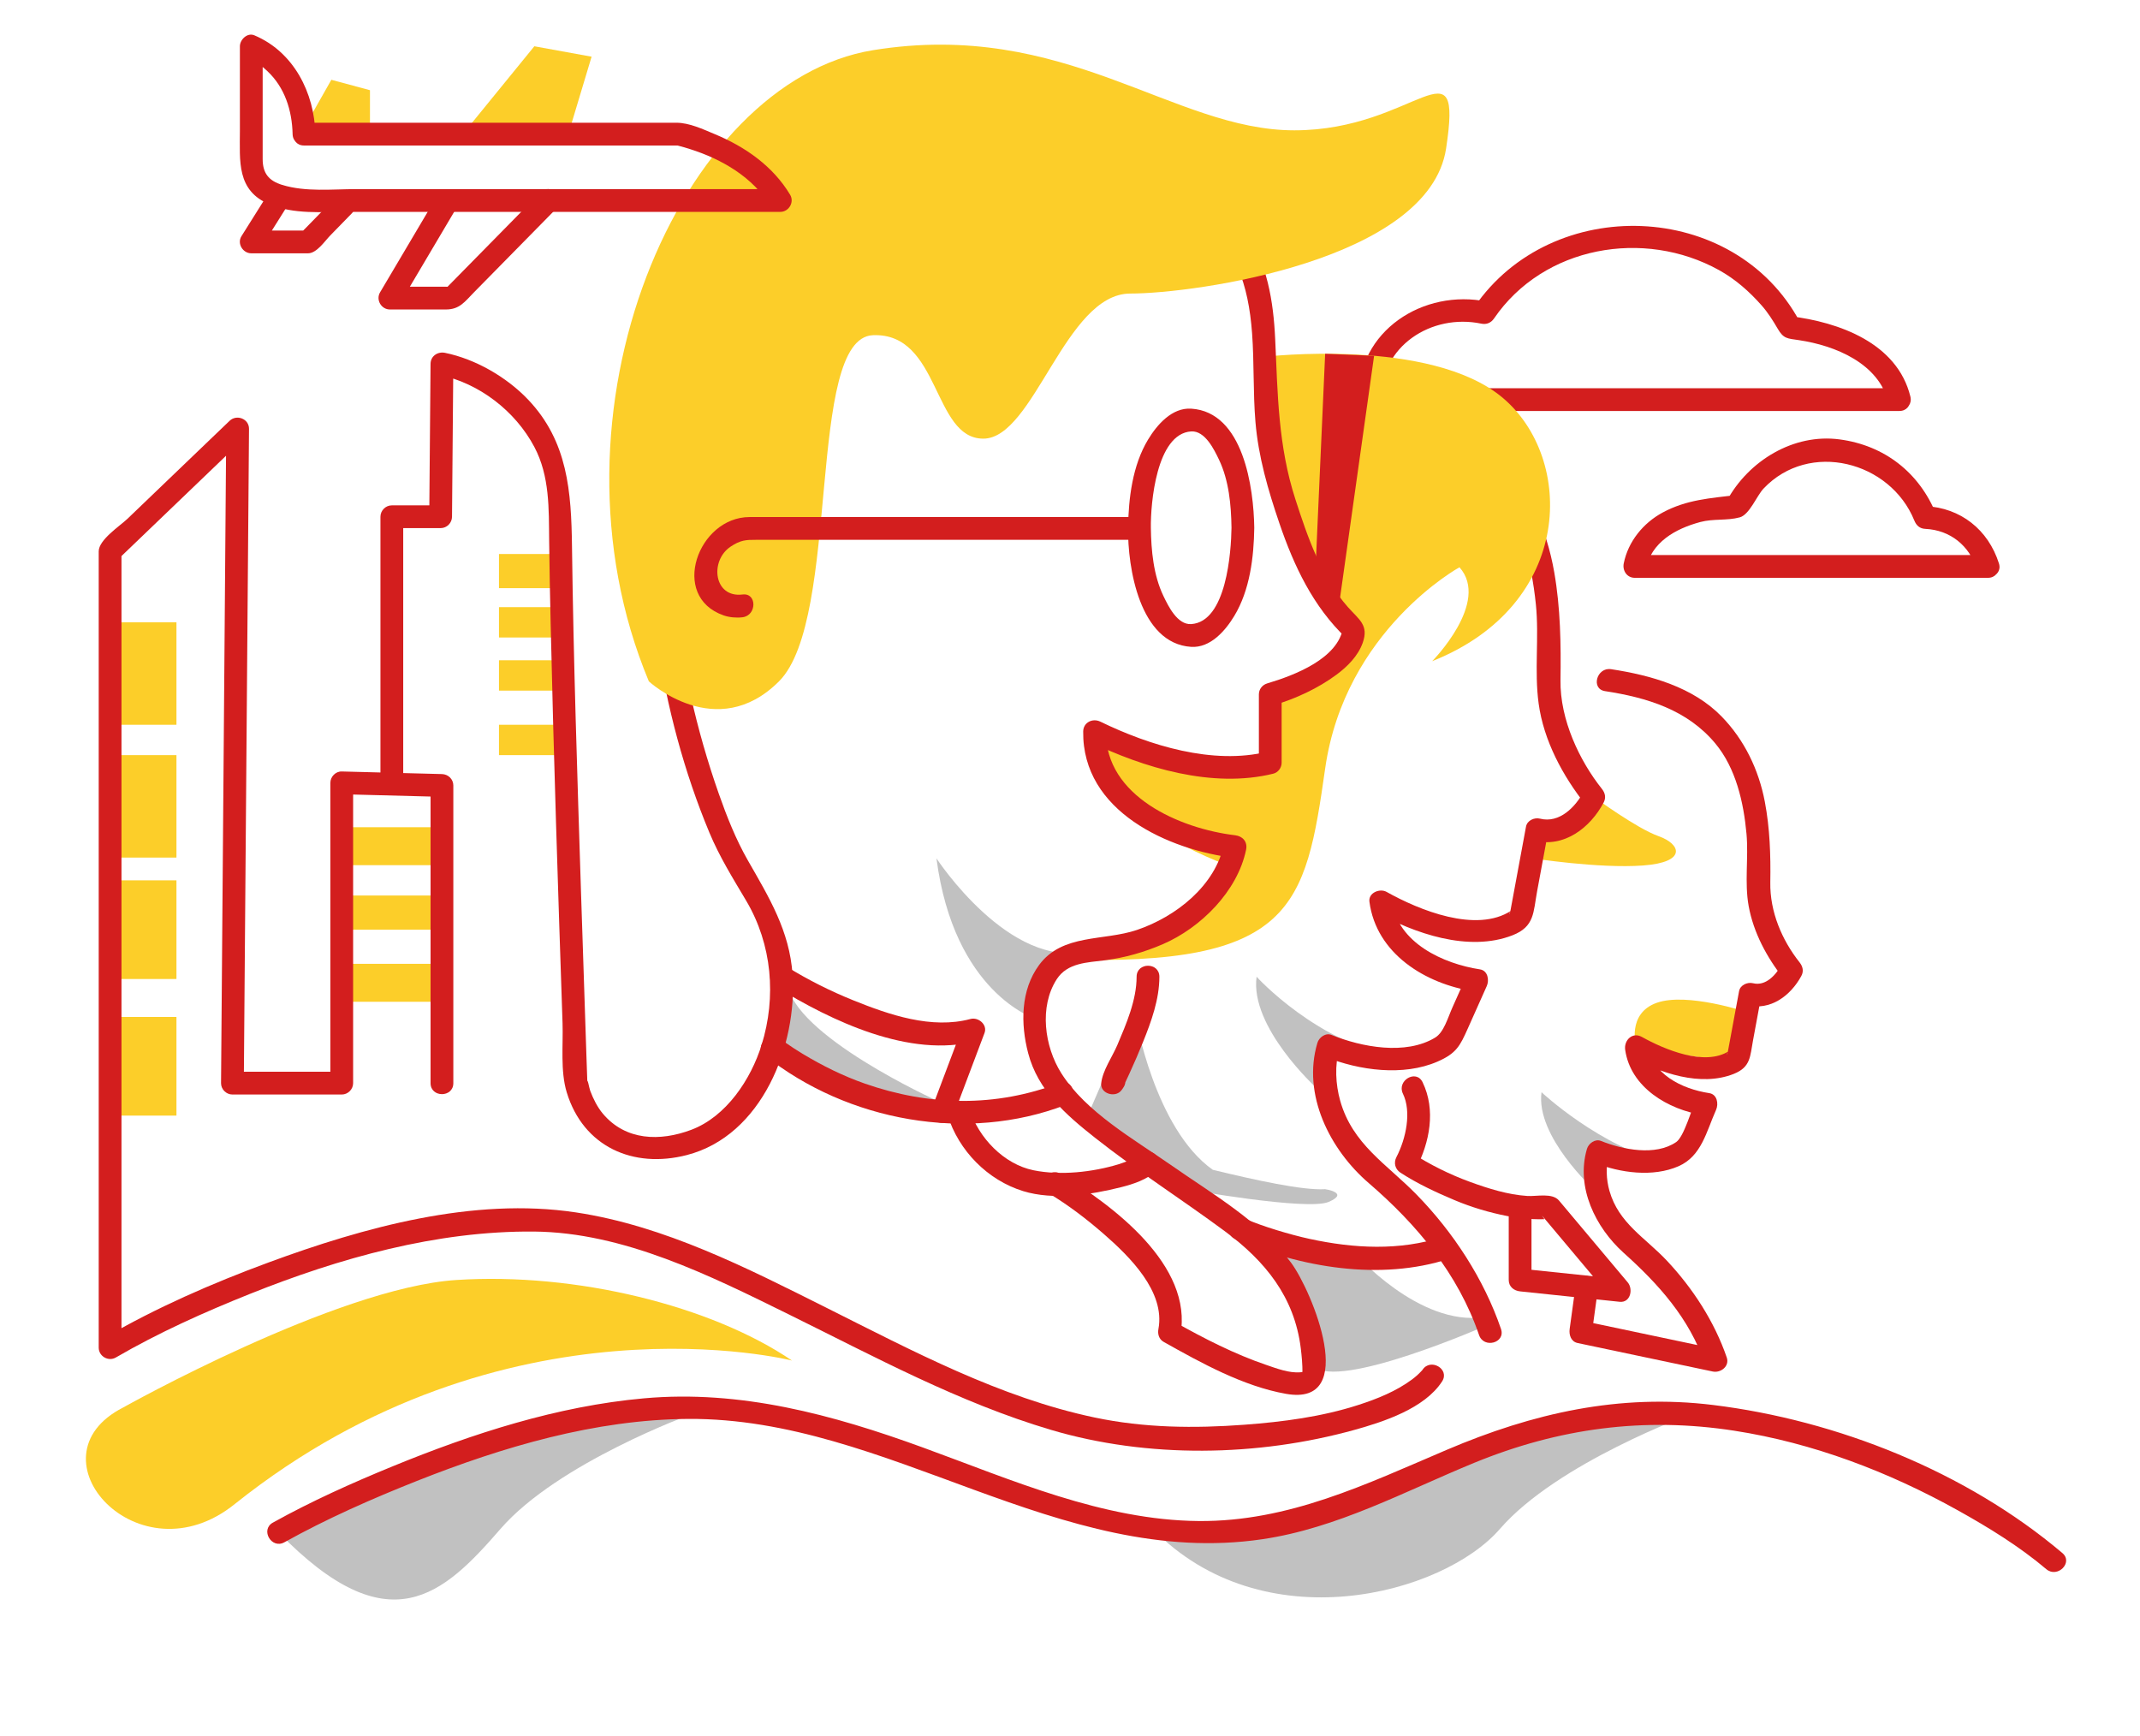
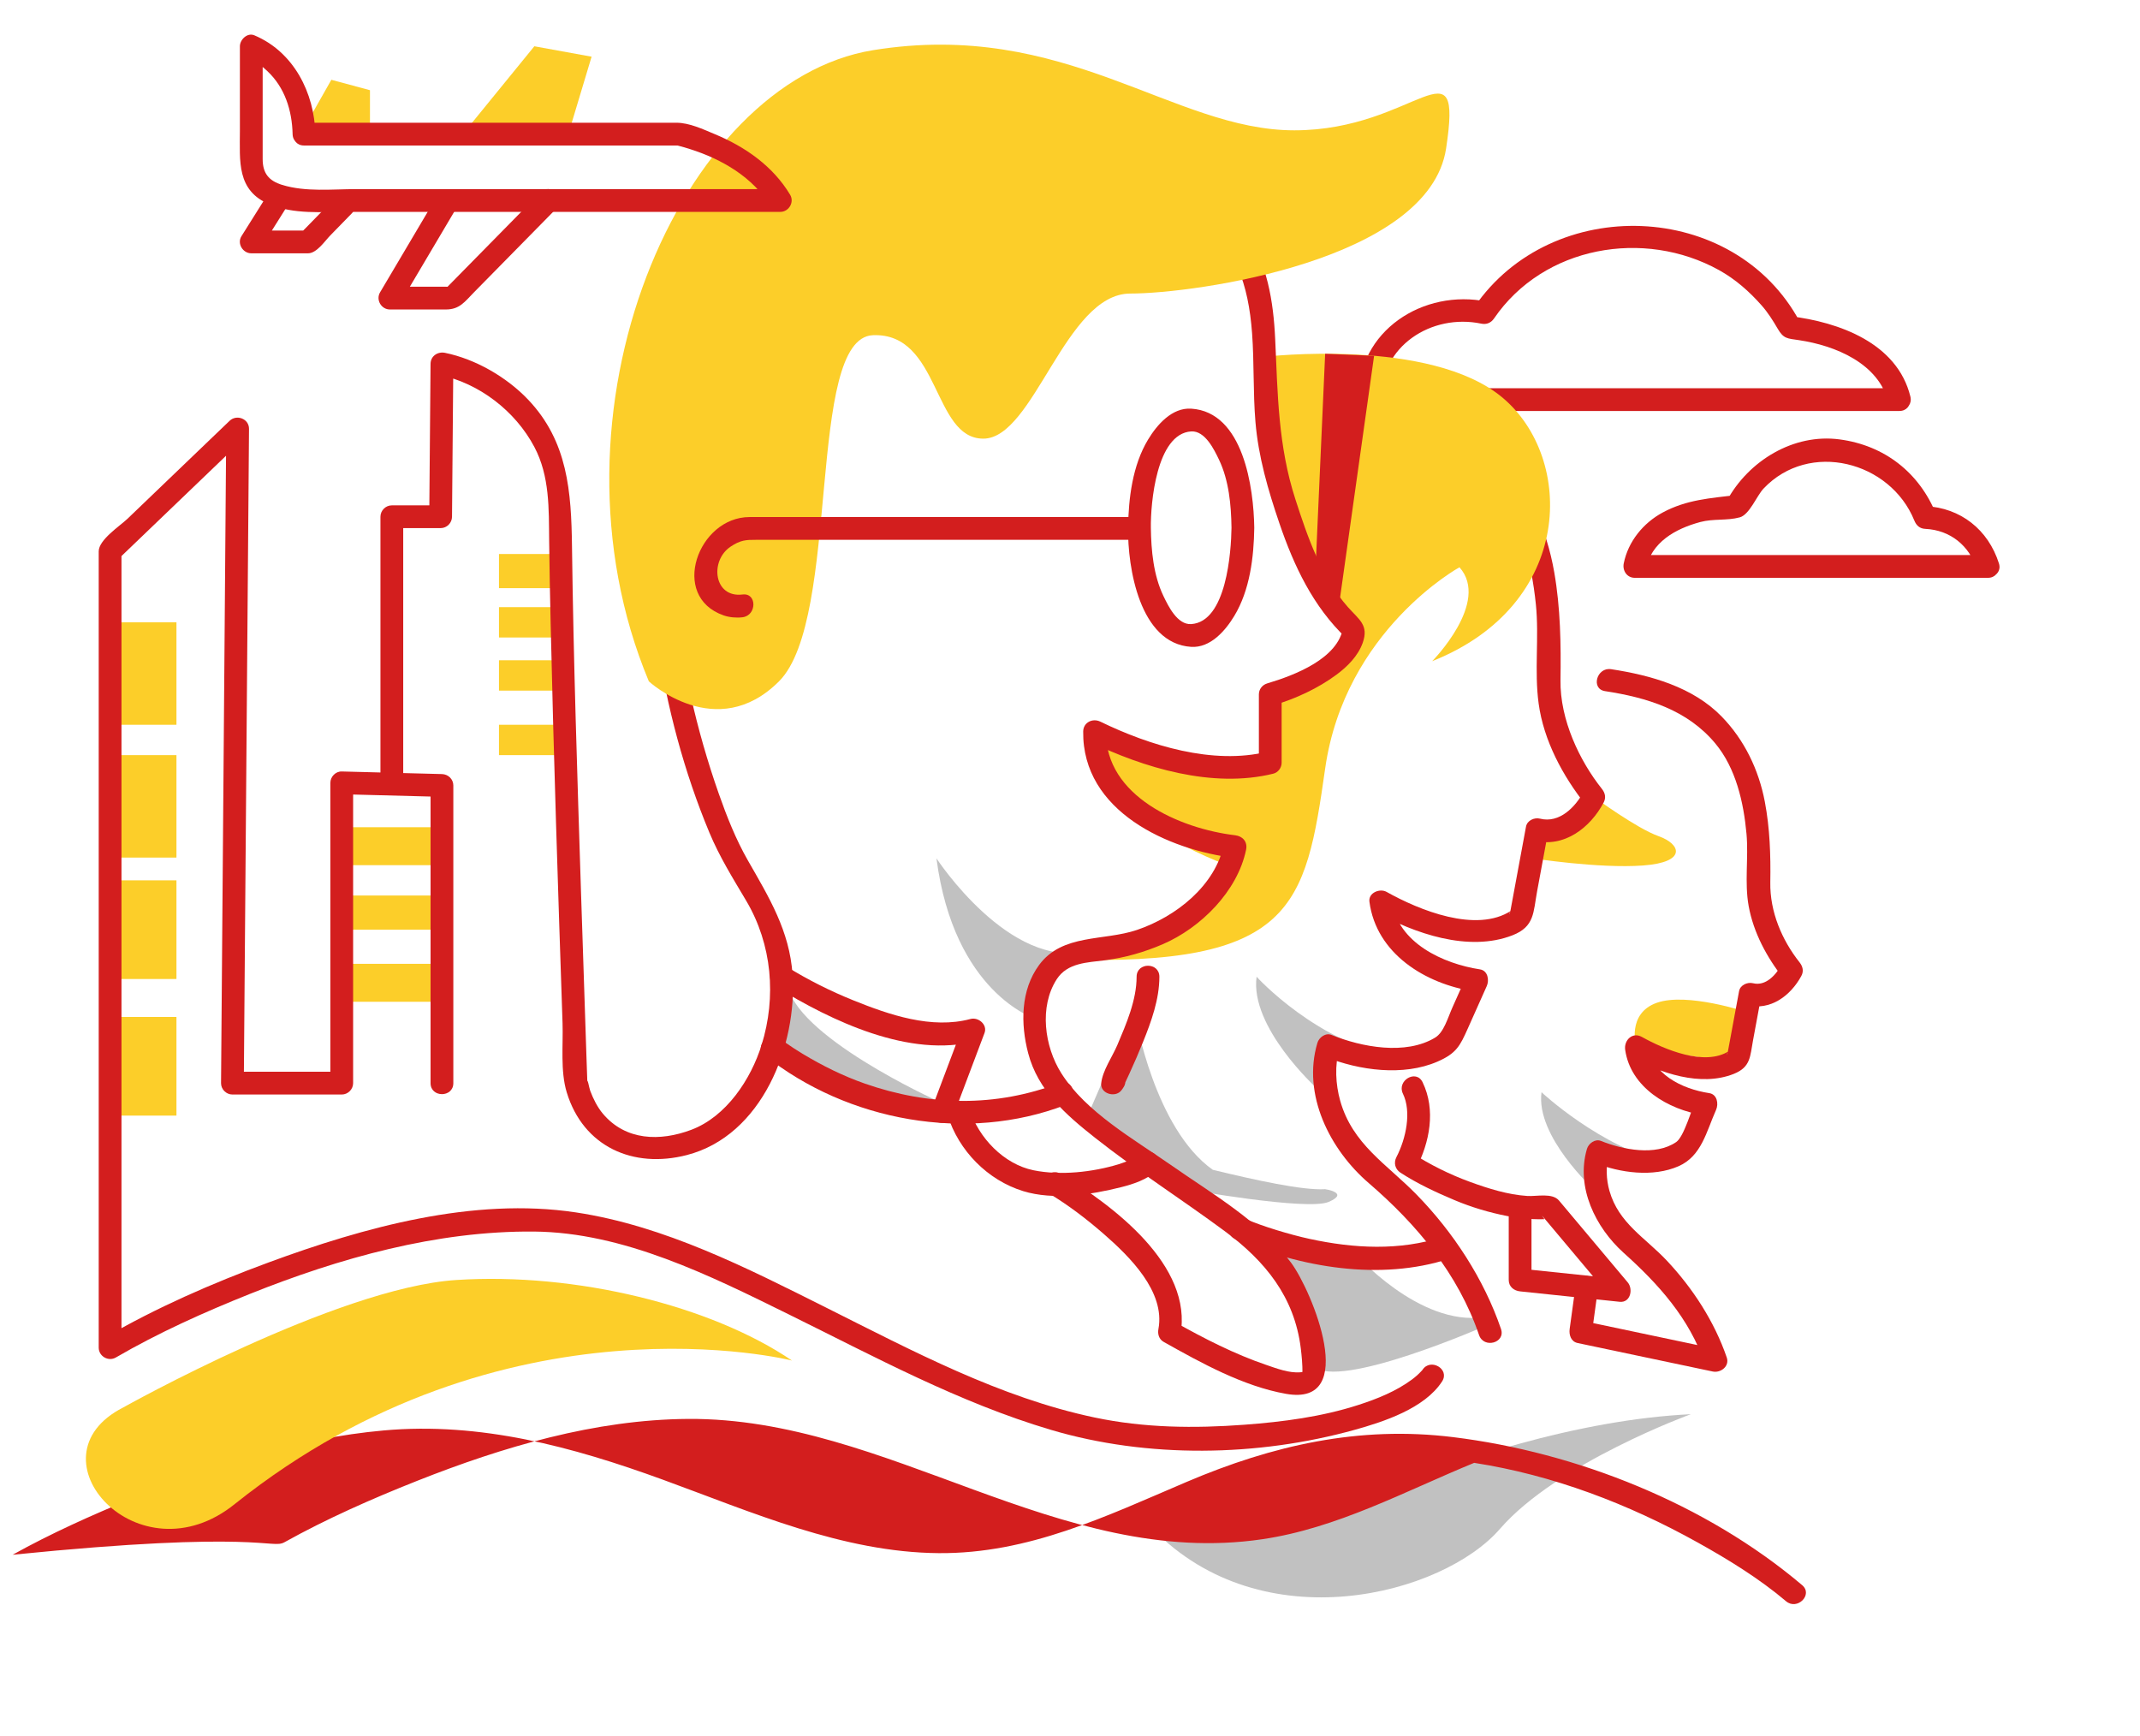
<svg xmlns="http://www.w3.org/2000/svg" version="1.1" x="0px" y="0px" width="563.972px" height="457.483px" viewBox="0 0 563.972 457.483" enable-background="new 0 0 563.972 457.483" xml:space="preserve">
  <g id="Layer_1" display="none">
</g>
  <g id="Layer_2">
    <g>
      <path fill="#C1C1C1" d="M356.882,330.12c0,0,17.051,19.537,34.247,16.971l0.865,2.109c0,0-39.37,17.354-45.815,10.798    l-12.939-33.716L356.882,330.12z" />
      <path fill="#C1C1C1" d="M349.229,313.388c-5.881,0.369-18.346-2.378-29.614-5.103c-15.395-10.91-20.35-40.285-20.35-40.285h-1.388    l-11.303,26.174l11.041,8.398c-0.348-0.1-0.536-0.105-0.536-0.105l5.476,3.893l1.223,0.932l0.109,0.028l8.582,6.065    c0,0,32.066,5.76,37.681,3.359C355.766,314.344,349.229,313.388,349.229,313.388z" />
      <path fill="#C1C1C1" d="M246.792,289.993c0,0-38.068-17.233-39.354-31.124l-4.201,17.135    C203.236,276.004,228.786,299.768,246.792,289.993z" />
      <path fill="#C1C1C1" d="M346.937,286.71c0,0-17.606-16.006-15.775-29.306c0,0,16.118,17.84,38.113,21.481l-18.193-2.882    L346.937,286.71z" />
      <path fill="#C1C1C1" d="M420.047,313.46c0,0-15.396-13.996-13.796-25.625c0,0,15.449,14.505,33.33,18.784l-15.91-2.521    L420.047,313.46z" />
      <path fill="#C1C1C1" d="M272.68,268.387c0,0-21.258-6.688-25.888-42.184c0,0,19.378,29.65,39.783,24.35    C286.575,250.553,270.888,258.087,272.68,268.387z" />
      <path fill="#C1C1C1" d="M445.596,372.689c0,0-35.214,12.817-50.303,30.223c-15.09,17.405-62.422,29.92-91.515,0    c0,0,20.52,6.507,50.283-6.088C383.824,384.229,416.504,374.104,445.596,372.689z" />
-       <path fill="#C1C1C1" d="M182.204,372.689c0,0-35.214,12.817-50.304,30.223s-29.381,30.862-58.474,0.942    c0,0-12.521,5.564,17.242-7.03C120.433,384.229,153.112,374.104,182.204,372.689z" />
      <polyline fill="#FCCE29" points="79.871,34.174 87.323,21.027 97.501,23.771 97.501,34   " />
      <polyline fill="#FCCE29" points="121.954,35.346 140.817,12.196 155.907,14.94 150.077,34.345   " />
      <rect x="131.501" y="146" fill="#FCCE29" width="19" height="9" />
      <rect x="131.501" y="160" fill="#FCCE29" width="19" height="8" />
      <rect x="131.501" y="174" fill="#FCCE29" width="19" height="8" />
      <rect x="131.501" y="191" fill="#FCCE29" width="19" height="8" />
      <rect x="28.501" y="164" fill="#FCCE29" width="18" height="27" />
      <rect x="91.501" y="218" fill="#FCCE29" width="23" height="10" />
      <rect x="91.501" y="236" fill="#FCCE29" width="23" height="9" />
      <rect x="91.501" y="254" fill="#FCCE29" width="23" height="10" />
      <rect x="28.501" y="199" fill="#FCCE29" width="18" height="27" />
      <rect x="28.501" y="232" fill="#FCCE29" width="18" height="26" />
      <rect x="28.501" y="268" fill="#FCCE29" width="18" height="26" />
      <path fill="#FCCE29" d="M420.022,210.001c0,0,11.281,8.313,17.112,10.371s7.545,6.853-4.115,7.714    c-11.66,0.86-29.358-1.921-29.358-1.921l1.395-7.529C405.056,218.636,419.716,216.435,420.022,210.001z" />
      <path fill="#FCCE29" d="M431.189,275.859c0,0-2.544-8.759,5.43-11.588c7.974-2.83,23.713,2.438,23.713,2.438    s0.631,10.804-2.277,12.297C455.147,280.5,431.189,275.859,431.189,275.859z" />
      <g>
        <g>
          <path fill="#D31E1E" d="M503.46,104.512c-3.453-14.11-18.812-19.633-31.725-21.184c0.863,0.495,1.727,0.99,2.59,1.486      c-17.306-32.25-65.363-33.752-85.758-3.928c1.13-0.46,2.259-0.92,3.389-1.379c-16.789-3.496-34.322,7.656-33.961,25.802      c0.032,1.635,1.34,3,3,3c46.218,0,92.436,0,138.652,0c0.307,0,0.613,0,0.92,0c3.869,0,3.869-6,0-6c-46.218,0-92.436,0-138.652,0      c-0.307,0-0.613,0-0.92,0c1,1,2,2,3,3c-0.28-14.081,13.273-22.742,26.365-20.017c1.404,0.293,2.584-0.202,3.389-1.379      c13.047-19.079,39.521-23.69,59.295-12.719c4.301,2.387,7.986,5.637,11.223,9.309c1.649,1.871,2.984,3.985,4.232,6.135      c1.549,2.667,2.535,2.551,5.59,3.006c9.581,1.425,21.056,6.123,23.586,16.463C498.594,109.864,504.38,108.271,503.46,104.512z" />
        </g>
      </g>
      <g>
        <g>
          <path fill="#D31E1E" d="M526.796,148.476c-2.818-8.869-10.071-14.659-19.407-15.098c0.964,0.734,1.929,1.468,2.893,2.202      c-4.479-11.052-13.648-18.207-25.474-19.785c-12.174-1.624-24.012,5.666-29.697,16.137c0.863-0.496,1.727-0.991,2.59-1.486      c-6.959,0.859-13.164,1.197-19.504,4.609c-5.158,2.777-9.123,7.658-10.279,13.421c-0.38,1.893,0.838,3.798,2.893,3.798      c31.031,0,62.063,0,93.094,0c3.869,0,3.869-6,0-6c-31.031,0-62.063,0-93.094,0c0.965,1.266,1.929,2.531,2.893,3.798      c1.439-7.174,7.813-10.735,14.398-12.504c3.406-0.914,7.061-0.312,10.397-1.229c2.557-0.703,4.478-5.69,6.243-7.563      c12.074-12.795,33.433-7.197,39.755,8.4c0.529,1.307,1.428,2.134,2.893,2.202c6.609,0.31,11.636,4.443,13.622,10.693      C522.178,153.744,527.972,152.174,526.796,148.476z" />
        </g>
      </g>
      <g>
        <g>
          <path fill="#D31E1E" d="M352.945,108.023c15.1,2.275,29.881,6.766,40.029,18.805c7.534,8.938,10.626,21.071,11.788,32.454      c0.885,8.653-0.442,17.545,0.728,26.119c1.33,9.744,6.336,19.081,12.411,26.721c-0.156-1.212-0.313-2.424-0.469-3.636      c-2.232,4.213-6.464,8.551-11.579,7.257c-1.479-0.374-3.389,0.463-3.69,2.095c-0.72,3.886-1.439,7.771-2.159,11.657      c-0.494,2.672-0.989,5.343-1.483,8.015c-0.149,0.807-0.299,1.612-0.448,2.419c-0.325,1.756-0.469,0.496,0.208,0.051      c-9.198,6.044-24.293-0.128-32.871-4.938c-1.774-0.994-4.824,0.22-4.515,2.591c1.788,13.672,14.717,21.67,27.532,23.617      c-0.598-1.469-1.195-2.938-1.793-4.406c-1.273,2.85-2.547,5.7-3.82,8.551c-1.313,2.94-2.292,6.659-4.618,8.064      c-7.767,4.689-19.342,2.495-27.318-0.725c-1.542-0.623-3.264,0.666-3.69,2.095c-4.088,13.677,3.325,28.183,13.513,36.944      c12.704,10.927,23.583,23.941,29.087,40.063c1.242,3.64,7.039,2.077,5.785-1.596c-4.491-13.156-12.592-25.535-22.256-35.426      c-7.869-8.053-16.917-13.26-20.138-24.776c-1.185-4.237-1.484-9.336-0.206-13.614c-1.23,0.698-2.46,1.396-3.69,2.095      c8.907,3.596,20.522,5.168,29.532,1.261c4.989-2.164,5.958-4.143,8.007-8.728c1.665-3.728,3.329-7.454,4.995-11.182      c0.701-1.568,0.303-4.088-1.793-4.406c-9.686-1.472-21.713-7.01-23.128-17.832c-1.505,0.863-3.01,1.727-4.515,2.591      c10.319,5.785,24.652,10.777,36.226,6.259c5.846-2.283,5.456-6.059,6.477-11.57c0.956-5.159,1.911-10.319,2.866-15.479      c-1.23,0.698-2.46,1.396-3.69,2.095c7.908,2.001,14.833-3.365,18.354-10.013c0.691-1.305,0.412-2.528-0.469-3.636      c-5.846-7.352-11.049-18.188-10.896-28.626c0.139-9.539,0.003-18.983-1.64-28.412c-2.011-11.547-6.828-22.504-14.907-31.079      c-10.357-10.993-25.693-15.346-40.159-17.524C350.757,101.668,349.13,107.449,352.945,108.023L352.945,108.023z" />
        </g>
      </g>
      <path fill="#FCCE29" d="M333.225,94.024c0,0,43.72-5.177,62.754,10.771c19.034,15.948,18.982,54.53-18.546,69.449    c0,0,15.39-15.545,7.193-24.749c0,0-30.188,16.519-35.396,53.043c-5.209,36.525-8.326,52.236-69.528,50.297    c0,0,39.717-5.89,44.044-24.749c0,0-38.37-13.2-35.283-35.322c0,0,39.097,18.521,46.813,6.688l-0.515-16.463    c0,0,18.006-3.601,21.606-15.433c0,0-10.845-15.344-14.11-24.493C338.989,133.913,333.225,94.024,333.225,94.024z" />
      <g>
        <g>
          <path fill="#D31E1E" d="M290.931,283.477c-0.261,0.396-0.208,0.345,0.16-0.153c1.707,0.707,3.414,1.414,5.121,2.121      c-0.226,2.024-0.068,0.697,0.299-0.089c0.398-0.851,0.796-1.701,1.189-2.555c1.24-2.688,2.403-5.409,3.514-8.152      c2.196-5.429,4.324-11.315,4.328-17.244c0.003-3.869-5.997-3.869-6,0c-0.004,6.155-2.715,12.408-5.076,17.987      c-1.301,3.073-3.88,6.687-4.254,10.053c-0.299,2.683,3.434,3.864,5.121,2.122c0.307-0.316,0.546-0.691,0.779-1.063      C298.175,283.217,292.981,280.208,290.931,283.477L290.931,283.477z" />
        </g>
      </g>
      <path fill="none" stroke="#D31E1E" stroke-miterlimit="10" d="M356.882,122.629" />
      <g>
        <g>
          <path fill="#D31E1E" d="M374.868,361.016c-0.251,0.389,0.503-0.545-0.311,0.347c-0.749,0.822-1.668,1.608-2.489,2.214      c-4.187,3.086-9.107,5.064-14.02,6.654c-9.716,3.146-19.968,4.478-30.112,5.234c-13.251,0.989-26.387,0.841-39.42-1.898      c-25.041-5.263-48.098-17.605-70.785-28.961c-20.933-10.479-42.591-21.58-65.992-25.102      c-27.026-4.066-55.854,3.938-81.024,13.22c-14.795,5.455-29.561,11.9-43.216,19.841c1.505,0.863,3.01,1.728,4.515,2.591      c0-48.798,0-97.597,0-146.395c0-20.102,0-40.203,0-60.306c0-0.768,0-1.535,0-2.303c0-1.838,0.317,0.084-0.858,1.211      c3.041-2.917,6.082-5.834,9.123-8.751c8.155-7.822,16.311-15.645,24.466-23.468c-1.707-0.707-3.414-1.414-5.121-2.121      c-0.396,49.885-0.794,99.771-1.19,149.655c-0.061,7.589-0.12,15.177-0.181,22.766c-0.013,1.636,1.374,3,3,3      c9.603,0,19.205,0,28.808,0c1.635,0,3-1.364,3-3c0-26.379,0-52.757,0-79.136c-1,1-2,2-3,3      c8.803,0.229,17.605,0.457,26.408,0.686c-1-1-2-2-3-3c0,26.15,0,52.3,0,78.45c0,3.869,6,3.869,6,0c0-26.15,0-52.3,0-78.45      c0-1.668-1.365-2.957-3-3c-8.803-0.229-17.605-0.457-26.408-0.686c-1.635-0.043-3,1.396-3,3c0,26.379,0,52.757,0,79.136      c1-1,2-2,3-3c-9.603,0-19.205,0-28.808,0c1,1,2,2,3,3c0.396-49.885,0.794-99.771,1.19-149.655      c0.061-7.589,0.12-15.177,0.181-22.766c0.021-2.666-3.26-3.907-5.121-2.121c-8.982,8.615-17.964,17.231-26.946,25.847      c-1.873,1.796-7.542,5.49-7.542,8.538c0,1.445,0,2.891,0,4.336c0,23.494,0,46.988,0,70.482c0,45.017,0,90.033,0,135.05      c0,2.277,2.548,3.734,4.515,2.591c11.242-6.539,23.263-11.93,35.318-16.752c23.666-9.467,49.203-16.659,74.868-16.438      c23.646,0.205,46.418,11.609,67.146,21.824c22.567,11.122,44.868,23.246,69.097,30.433c25.472,7.556,54.47,7.098,80.046-0.005      c7.592-2.107,18.439-5.63,23.047-12.766C382.155,360.782,376.959,357.777,374.868,361.016L374.868,361.016z" />
        </g>
      </g>
      <g>
        <g>
-           <path fill="#D31E1E" d="M74.94,406.445c11.188-6.226,23.021-11.445,34.907-16.16c22.67-8.991,46.972-16.193,71.532-16.354      c52.715-0.345,97.682,39.579,151.244,31.713c19.801-2.907,37.59-12.632,55.875-20.136c22.242-9.129,44.733-12.159,68.574-8.463      c20.725,3.212,40.65,10.816,58.919,20.994c8.069,4.495,16.207,9.493,23.28,15.482c2.934,2.484,7.199-1.738,4.242-4.242      c-25.337-21.455-59.381-35-92.037-39.016c-24.734-3.043-47.525,2.156-70.188,11.81c-21.288,9.067-41.658,18.96-65.354,18.769      c-25.287-0.203-49.369-10.873-72.723-19.379c-23.76-8.652-48-15.242-73.502-12.956c-22.84,2.047-45.136,9.272-66.253,17.926      c-10.725,4.395-21.408,9.19-31.546,14.831C68.532,403.146,71.557,408.328,74.94,406.445L74.94,406.445z" />
+           <path fill="#D31E1E" d="M74.94,406.445c11.188-6.226,23.021-11.445,34.907-16.16c22.67-8.991,46.972-16.193,71.532-16.354      c52.715-0.345,97.682,39.579,151.244,31.713c19.801-2.907,37.59-12.632,55.875-20.136c20.725,3.212,40.65,10.816,58.919,20.994c8.069,4.495,16.207,9.493,23.28,15.482c2.934,2.484,7.199-1.738,4.242-4.242      c-25.337-21.455-59.381-35-92.037-39.016c-24.734-3.043-47.525,2.156-70.188,11.81c-21.288,9.067-41.658,18.96-65.354,18.769      c-25.287-0.203-49.369-10.873-72.723-19.379c-23.76-8.652-48-15.242-73.502-12.956c-22.84,2.047-45.136,9.272-66.253,17.926      c-10.725,4.395-21.408,9.19-31.546,14.831C68.532,403.146,71.557,408.328,74.94,406.445L74.94,406.445z" />
        </g>
      </g>
      <g>
        <g>
          <path fill="#D31E1E" d="M324.547,139.082c-0.091,6.301-1.311,24.806-10.627,25.387c-3.638,0.227-6.044-4.76-7.314-7.407      c-2.633-5.484-3.226-11.995-3.312-17.979c-0.09-6.285,1.433-24.813,10.626-25.388c3.638-0.228,6.044,4.761,7.315,7.407      C323.868,126.586,324.461,133.098,324.547,139.082c0.056,3.865,6.056,3.871,6,0c-0.15-10.447-2.832-30.526-16.627-31.388      c-5.081-0.317-9.024,4.272-11.369,8.162c-4.104,6.806-5.146,15.447-5.257,23.226c-0.15,10.432,3.031,30.538,16.626,31.387      c5.081,0.317,9.024-4.272,11.37-8.162c4.104-6.805,5.145-15.447,5.257-23.225C330.603,135.211,324.603,135.217,324.547,139.082z      " />
        </g>
      </g>
      <polygon fill="#D31E1E" points="349.229,93.224 346.597,152.123 352.252,163.955 362.128,93.758   " />
      <g>
        <g>
          <path fill="#D31E1E" d="M201.536,278.125c21.826,17.385,53.26,23.089,79.321,13.047c3.571-1.376,2.021-7.179-1.596-5.785      c-16.839,6.488-34.428,6.091-51.348,0.174c-5.724-2.001-11.192-4.721-16.384-7.841c-1.547-0.93-3.055-1.923-4.533-2.957      c-0.416-0.291-1.967-1.476-1.219-0.88C202.785,271.498,198.51,275.715,201.536,278.125L201.536,278.125z" />
        </g>
      </g>
      <g>
        <g>
          <path fill="#D31E1E" d="M204.396,259.995c14.65,9.046,35.467,19.018,52.969,14.322c-1.23-1.229-2.461-2.46-3.69-3.69      c-2.723,7.22-5.444,14.439-8.167,21.659c-1.368,3.628,4.434,5.18,5.785,1.596c2.723-7.22,5.445-14.439,8.167-21.659      c0.834-2.212-1.642-4.24-3.69-3.69c-10.251,2.75-21.389-1.084-30.871-4.906c-6.018-2.426-11.949-5.4-17.475-8.813      C204.121,252.775,201.11,257.967,204.396,259.995L204.396,259.995z" />
        </g>
      </g>
      <g>
        <g>
          <path fill="#D31E1E" d="M249.729,293.882c2.927,9.385,10.553,17.132,19.914,20.018c7.982,2.462,17.92,0.96,25.871-1.051      c3.066-0.775,6.829-1.986,9.154-4.293c2.75-2.728-1.493-6.969-4.242-4.242c-0.658,0.651-3.77,1.939-5.602,2.497      c-6.874,2.096-15.381,3.033-22.438,1.597c-7.836-1.594-14.52-8.576-16.873-16.121      C254.366,288.605,248.574,290.178,249.729,293.882L249.729,293.882z" />
        </g>
      </g>
      <g>
        <g>
          <path fill="#D31E1E" d="M276.487,314.534c5.116,3.086,9.916,6.75,14.41,10.673c6.711,5.857,16.246,15.152,14.392,25.034      c-0.248,1.319,0.138,2.69,1.378,3.388c9.894,5.56,20.965,11.69,32.23,13.691c19.51,3.466,6.857-27.127,1.37-34.531      c-8.031-10.839-20.78-18.145-31.67-25.757c-9.734-6.804-22.407-13.93-28.905-24.202c-4.448-7.032-5.877-17.555-1.198-24.778      c2.826-4.364,8.084-4.39,12.667-4.98c5.325-0.688,10.379-2.132,15.301-4.254c9.951-4.29,19.674-13.926,21.932-24.903      c0.427-2.073-0.888-3.558-2.893-3.798c-14.555-1.743-34.255-10.275-34.039-27.353c-1.505,0.863-3.01,1.727-4.514,2.591      c14.441,7.028,32.635,12.481,48.61,8.533c1.29-0.318,2.202-1.585,2.202-2.893c0-6.002,0-12.004,0-18.006      c-0.734,0.964-1.469,1.929-2.202,2.893c5.875-1.747,11.718-4.428,16.645-8.075c2.891-2.14,5.688-4.933,6.92-8.393      c1.671-4.693-0.979-6.129-3.881-9.406c-7.043-7.953-10.681-18.58-13.882-28.506c-4.537-14.064-4.635-27.596-5.302-42.161      c-0.447-9.776-2.108-20.394-8.004-28.47c-4.902-6.717-11.7-11.936-18.743-16.232c-19.861-12.119-44.101-15.687-66.807-11.506      c-21.379,3.936-42.222,15.079-54.597,33.247c-9.91,14.55-14.128,32.393-15.972,49.658c-3.643,34.107,1.795,71.669,15.008,103.36      c2.679,6.426,6.169,12.001,9.7,17.961c6.827,11.522,8.006,25.354,4.063,38.024c-2.814,9.045-9.299,18.876-18.505,22.348      c-8.286,3.125-17.317,2.867-23.295-4.208c-1.471-1.74-2.565-3.938-3.362-6.061c-0.267-0.711-0.813-3.816-0.754-2.145      c-0.088-2.492-0.174-4.984-0.26-7.477c-0.49-14.254-0.961-28.509-1.414-42.764c-0.964-30.359-1.982-60.729-2.377-91.103      c-0.188-14.381-1.093-27.64-11.539-38.638c-5.629-5.926-13.863-10.715-21.937-12.355c-1.905-0.388-3.78,0.844-3.798,2.893      c-0.114,13.434-0.229,26.867-0.343,40.301c1-1,2-2,3-3c-4.287,0-8.574,0-12.861,0c-1.636,0-3,1.364-3,3      c0,23.493,0,46.985,0,70.479c0,3.869,6,3.869,6,0c0-23.493,0-46.985,0-70.479c-1,1-2,2-3,3c4.287,0,8.574,0,12.861,0      c1.646,0,2.986-1.365,3-3c0.114-13.434,0.229-26.867,0.343-40.301c-1.266,0.964-2.531,1.929-3.798,2.893      c10.589,2.152,20.165,9.574,25.16,19.033c4.059,7.687,3.802,16.264,3.893,24.685c0.08,7.339,0.235,14.677,0.4,22.014      c0.79,35.046,1.944,70.085,3.129,105.119c0.195,5.787-0.608,12.629,1.107,18.257c4.373,14.345,17.51,20.167,31.644,16.521      c19.858-5.123,29.131-28.88,27.869-47.534c-0.783-11.566-6.203-20.369-11.779-30.117c-3.176-5.556-5.547-11.554-7.665-17.577      c-11.808-33.576-16.543-72.671-9.201-107.697c3.554-16.957,10.908-33.368,24.27-44.81c20.17-17.272,50.496-22.7,75.94-17.126      c12.734,2.79,25.156,8.509,35.175,16.9c9.944,8.33,13.413,18.51,14.358,31.383c0.57,7.759,0.242,15.551,0.883,23.311      c0.764,9.254,3.348,18.078,6.334,26.828c3.824,11.211,8.882,21.93,17.574,30.178c-0.258-0.973-0.515-1.945-0.771-2.919      c-1.233,8.35-12.906,12.764-20.026,14.881c-1.283,0.382-2.202,1.537-2.202,2.893c0,6.002,0,12.004,0,18.006      c0.734-0.964,1.469-1.929,2.202-2.893c-14.293,3.532-31.054-1.635-43.987-7.93c-2.02-0.983-4.483,0.194-4.514,2.591      c-0.266,21.061,22.45,31.246,40.039,33.353c-0.965-1.266-1.929-2.532-2.893-3.798c-2.294,11.155-12.757,19.271-22.946,22.74      c-8.771,2.987-19.67,0.927-25.808,9.232c-4.912,6.646-4.909,15.549-2.896,23.243c2.57,9.829,9.936,16.231,17.619,22.3      c11.035,8.715,22.932,16.281,34.228,24.646c10.663,7.896,18.325,17.345,19.994,30.791c0.267,2.154,0.465,4.377,0.447,6.548      c0.004-0.455,0.313-0.253-0.554-0.179c-2.999,0.256-6.217-0.999-8.998-1.944c-8.32-2.83-16.345-6.946-23.998-11.246      c0.459,1.129,0.919,2.258,1.378,3.388c3.448-18.366-17.825-34.198-31.558-42.484      C276.194,307.349,273.181,312.538,276.487,314.534L276.487,314.534z" />
        </g>
      </g>
      <g>
        <g>
          <path fill="#D31E1E" d="M325.53,326.537c17.121,7.524,38.271,11.073,56.319,5.206c3.663-1.19,2.095-6.985-1.596-5.785      c-11.452,3.723-23.483,3.05-35.116,0.532c-5.288-1.145-12.59-3.381-16.58-5.135C325.052,319.814,321.994,324.982,325.53,326.537      L325.53,326.537z" />
        </g>
      </g>
      <path fill="#FCCE29" d="M170.998,179.561c0,0,17.833,16.463,34.295,0c16.462-16.462,7.031-90.541,24.78-91.227    c17.748-0.687,15.689,27.265,29.065,27.265c13.375,0,21.577-38.239,38.739-38.239s78.729-8.714,83.221-38.208    s-7.928-4.807-39.994-4.807c-32.065,0-60.274-29.351-111.031-21.119C179.315,21.456,141.332,108.549,170.998,179.561z" />
      <g>
        <g>
          <path fill="#D31E1E" d="M299.265,136.263c-24.553,0-49.105,0-73.659,0c-9.361,0-18.723,0-28.084,0      c-13.534,0-21.167,20.92-6.812,25.917c1.509,0.525,3.392,0.688,4.982,0.489c3.787-0.473,3.833-6.479,0-6      c-7.578,0.945-8.72-8.851-3.185-12.59c2.657-1.796,4.191-1.816,6.679-1.816c10.659,0,21.318,0,31.978,0c22.7,0,45.4,0,68.101,0      C303.134,142.263,303.134,136.263,299.265,136.263L299.265,136.263z" />
        </g>
      </g>
      <g>
        <g>
          <path fill="#D31E1E" d="M369.724,288.225c2.297,4.74,0.848,11.776-1.715,16.717c-0.779,1.503-0.347,3.181,1.076,4.104      c4.461,2.892,9.319,5.157,14.208,7.214c4.482,1.886,9.147,3.278,13.917,4.209c2.239,0.437,4.525,0.656,6.798,0.806      c1,0.048,2.001,0.057,3.001,0.024c0.049,0-1.02-1.423-0.375-0.655c6.031,7.181,12.062,14.362,18.092,21.544      c0.707-1.707,1.414-3.414,2.121-5.121c-8.746-0.915-17.492-1.83-26.238-2.745c1,1,2,2,3,3c0-6.334,0-12.669,0-19.003      c0-3.869-6-3.869-6,0c0,6.334,0,12.669,0,19.003c0,1.765,1.374,2.83,3,3c8.746,0.915,17.492,1.83,26.238,2.745      c2.869,0.301,3.605-3.354,2.121-5.121c-6.03-7.182-12.061-14.363-18.091-21.545c-1.789-2.131-5.905-1.063-8.374-1.225      c-5.143-0.338-10.233-1.94-15.047-3.692c-5.319-1.936-10.585-4.534-15.342-7.619c0.358,1.368,0.717,2.737,1.076,4.104      c3.59-6.924,5.262-15.451,1.715-22.773C373.218,281.714,368.045,284.758,369.724,288.225L369.724,288.225z" />
        </g>
      </g>
      <g>
        <g>
          <path fill="#D31E1E" d="M415.294,338.362c-0.543,3.96-1.086,7.92-1.629,11.879c-0.211,1.537,0.344,3.321,2.095,3.69      c11.874,2.504,23.748,5.008,35.621,7.511c2.085,0.44,4.48-1.388,3.69-3.69c-3.243-9.457-8.963-18.26-15.771-25.51      c-5.736-6.108-12.699-9.84-15.147-18.41c-0.84-2.942-1.021-6.497-0.145-9.471c-1.23,0.698-2.46,1.396-3.69,2.095      c6.652,2.666,15.333,3.827,22.048,0.882c6.066-2.662,7.339-9.154,9.885-14.852c0.703-1.572,0.303-4.085-1.792-4.407      c-7.312-1.127-15.239-5.032-16.377-13.018c-1.469,1.13-2.938,2.259-4.407,3.389c7.813,4.363,18.528,8.034,27.257,4.55      c4.454-1.778,4.277-4.605,5.055-8.805c0.703-3.797,1.406-7.593,2.109-11.389c-1.229,0.698-2.46,1.396-3.69,2.095      c6.176,1.518,11.477-2.496,14.303-7.675c0.707-1.295,0.402-2.537-0.469-3.636c-4.628-5.844-7.823-13.313-7.696-21.066      c0.117-7.135-0.104-14.2-1.44-21.23c-1.599-8.424-5.383-16.303-11.378-22.462c-7.59-7.798-18.718-10.884-29.139-12.479      c-3.784-0.579-5.41,5.201-1.596,5.785c11.045,1.691,21.646,4.911,29.032,13.752c5.453,6.529,7.495,15.579,8.246,23.841      c0.568,6.257-0.553,12.872,0.57,19.043c1.271,6.982,4.774,13.525,9.158,19.06c-0.156-1.212-0.313-2.424-0.469-3.636      c-1.498,2.745-4.186,5.74-7.527,4.919c-1.481-0.364-3.387,0.455-3.69,2.095c-0.524,2.833-1.05,5.666-1.574,8.499      c-0.338,1.822-0.675,3.645-1.013,5.467c-0.12,0.649-0.24,1.3-0.361,1.949c-0.307,1.658-0.381,0.287,0.24-0.11      c-6.353,4.058-17.025-0.466-22.898-3.747c-2.51-1.401-4.764,0.883-4.407,3.389c1.412,9.921,11.337,15.785,20.566,17.207      c-0.598-1.469-1.194-2.938-1.792-4.407c-1.296,2.899-3.267,10.095-5.333,11.513c-5.459,3.745-14.085,2.001-19.824-0.299      c-1.54-0.617-3.269,0.661-3.69,2.095c-2.986,10.126,2.272,20.76,9.695,27.418c9.191,8.247,17.273,17.229,21.367,29.164      c1.23-1.23,2.46-2.461,3.69-3.69c-11.874-2.504-23.748-5.007-35.621-7.511c0.698,1.23,1.396,2.46,2.095,3.69      c0.543-3.96,1.086-7.92,1.629-11.879C421.598,336.176,415.817,334.544,415.294,338.362L415.294,338.362z" />
        </g>
      </g>
      <g>
        <g>
          <path fill="#D31E1E" d="M80.114,38.346c21.525,0,43.051,0,64.576,0c10.581,0,21.162,0,31.743,0c0.778,0,1.556,0,2.334,0      c-0.042,0-1.124-0.223-0.011,0.053c1.051,0.259,2.085,0.576,3.115,0.903c8.341,2.644,16.584,7.389,21.174,15.05      c0.863-1.505,1.728-3.01,2.591-4.515c-22.745,0-45.489,0-68.234,0c-14.486,0-28.973,0-43.46,0c-6.408,0-13.337,0.8-19.56-1.102      c-3.61-1.104-5.159-3.128-5.159-6.838c0-4.134,0-8.269,0-12.401c0-5.767,0-11.533,0-17.3c-1.266,0.964-2.531,1.929-3.798,2.893      c-1.399-0.588,0.885,0.517,1.229,0.718c1.387,0.813,2.608,1.818,3.78,2.914c4.643,4.342,6.533,10.409,6.679,16.625      c0.09,3.862,6.09,3.871,6,0C82.86,24.478,77.421,13.672,67.021,9.304c-1.84-0.772-3.798,1.134-3.798,2.893      c0,7.397,0,14.796,0,22.193c0,8.103-0.935,15.904,7.903,19.501c6.45,2.625,13.507,1.946,20.307,1.946      c29.772,0,59.546,0,89.318,0c8.295,0,16.59,0,24.885,0c2.255,0,3.765-2.555,2.591-4.515      c-4.531-7.561-11.845-12.64-19.873-15.979c-3.065-1.275-6.689-2.998-10.103-2.998c-9.627,0-19.255,0-28.882,0      c-23.086,0-46.171,0-69.256,0C76.245,32.346,76.245,38.346,80.114,38.346z" />
        </g>
      </g>
      <g>
        <g>
          <path fill="#D31E1E" d="M115.077,51.838c-4.973,8.402-9.945,16.805-14.918,25.207c-1.162,1.962,0.325,4.514,2.59,4.514      c4.916,0,9.833,0,14.75,0c3.638,0,4.973-2.037,7.405-4.511c7.243-7.363,14.485-14.727,21.728-22.09      c2.715-2.759-1.525-7.004-4.242-4.242c-6.708,6.819-13.415,13.639-20.123,20.458c-1.446,1.471-2.893,2.941-4.34,4.412      c-1.917,1.949,3.041-0.027-0.428-0.027c-4.917,0-9.834,0-14.75,0c0.863,1.505,1.727,3.01,2.59,4.514      c4.974-8.402,9.946-16.805,14.92-25.207C122.233,51.528,117.046,48.512,115.077,51.838L115.077,51.838z" />
        </g>
      </g>
      <g>
        <g>
          <path fill="#D31E1E" d="M71.222,50.166c-2.529,4.025-5.059,8.051-7.588,12.076c-1.224,1.945,0.371,4.514,2.59,4.514      c4.987,0,9.974,0,14.961,0c2.282,0,4.426-3.24,5.819-4.67c1.899-1.947,3.799-3.895,5.698-5.842      c2.702-2.77-1.537-7.016-4.242-4.242c-1.678,1.72-3.355,3.439-5.033,5.16c-1.007,1.031-2.013,2.063-3.02,3.094      c-1.967,2.018-0.772,0.5,0.482,0.5c-4.889,0-9.777,0-14.666,0c0.863,1.505,1.727,3.01,2.59,4.514      c2.529-4.025,5.059-8.051,7.588-12.076C78.467,49.907,73.273,46.898,71.222,50.166L71.222,50.166z" />
        </g>
      </g>
      <path fill="#FCCE29" d="M32.442,370.931c0,0,56.246-31.552,87.798-33.609s67.221,6.789,88.483,21.229    c0,0-75.451-19.17-146.787,37.761C36.558,416.889,6.868,383.961,32.442,370.931z" />
    </g>
  </g>
</svg>